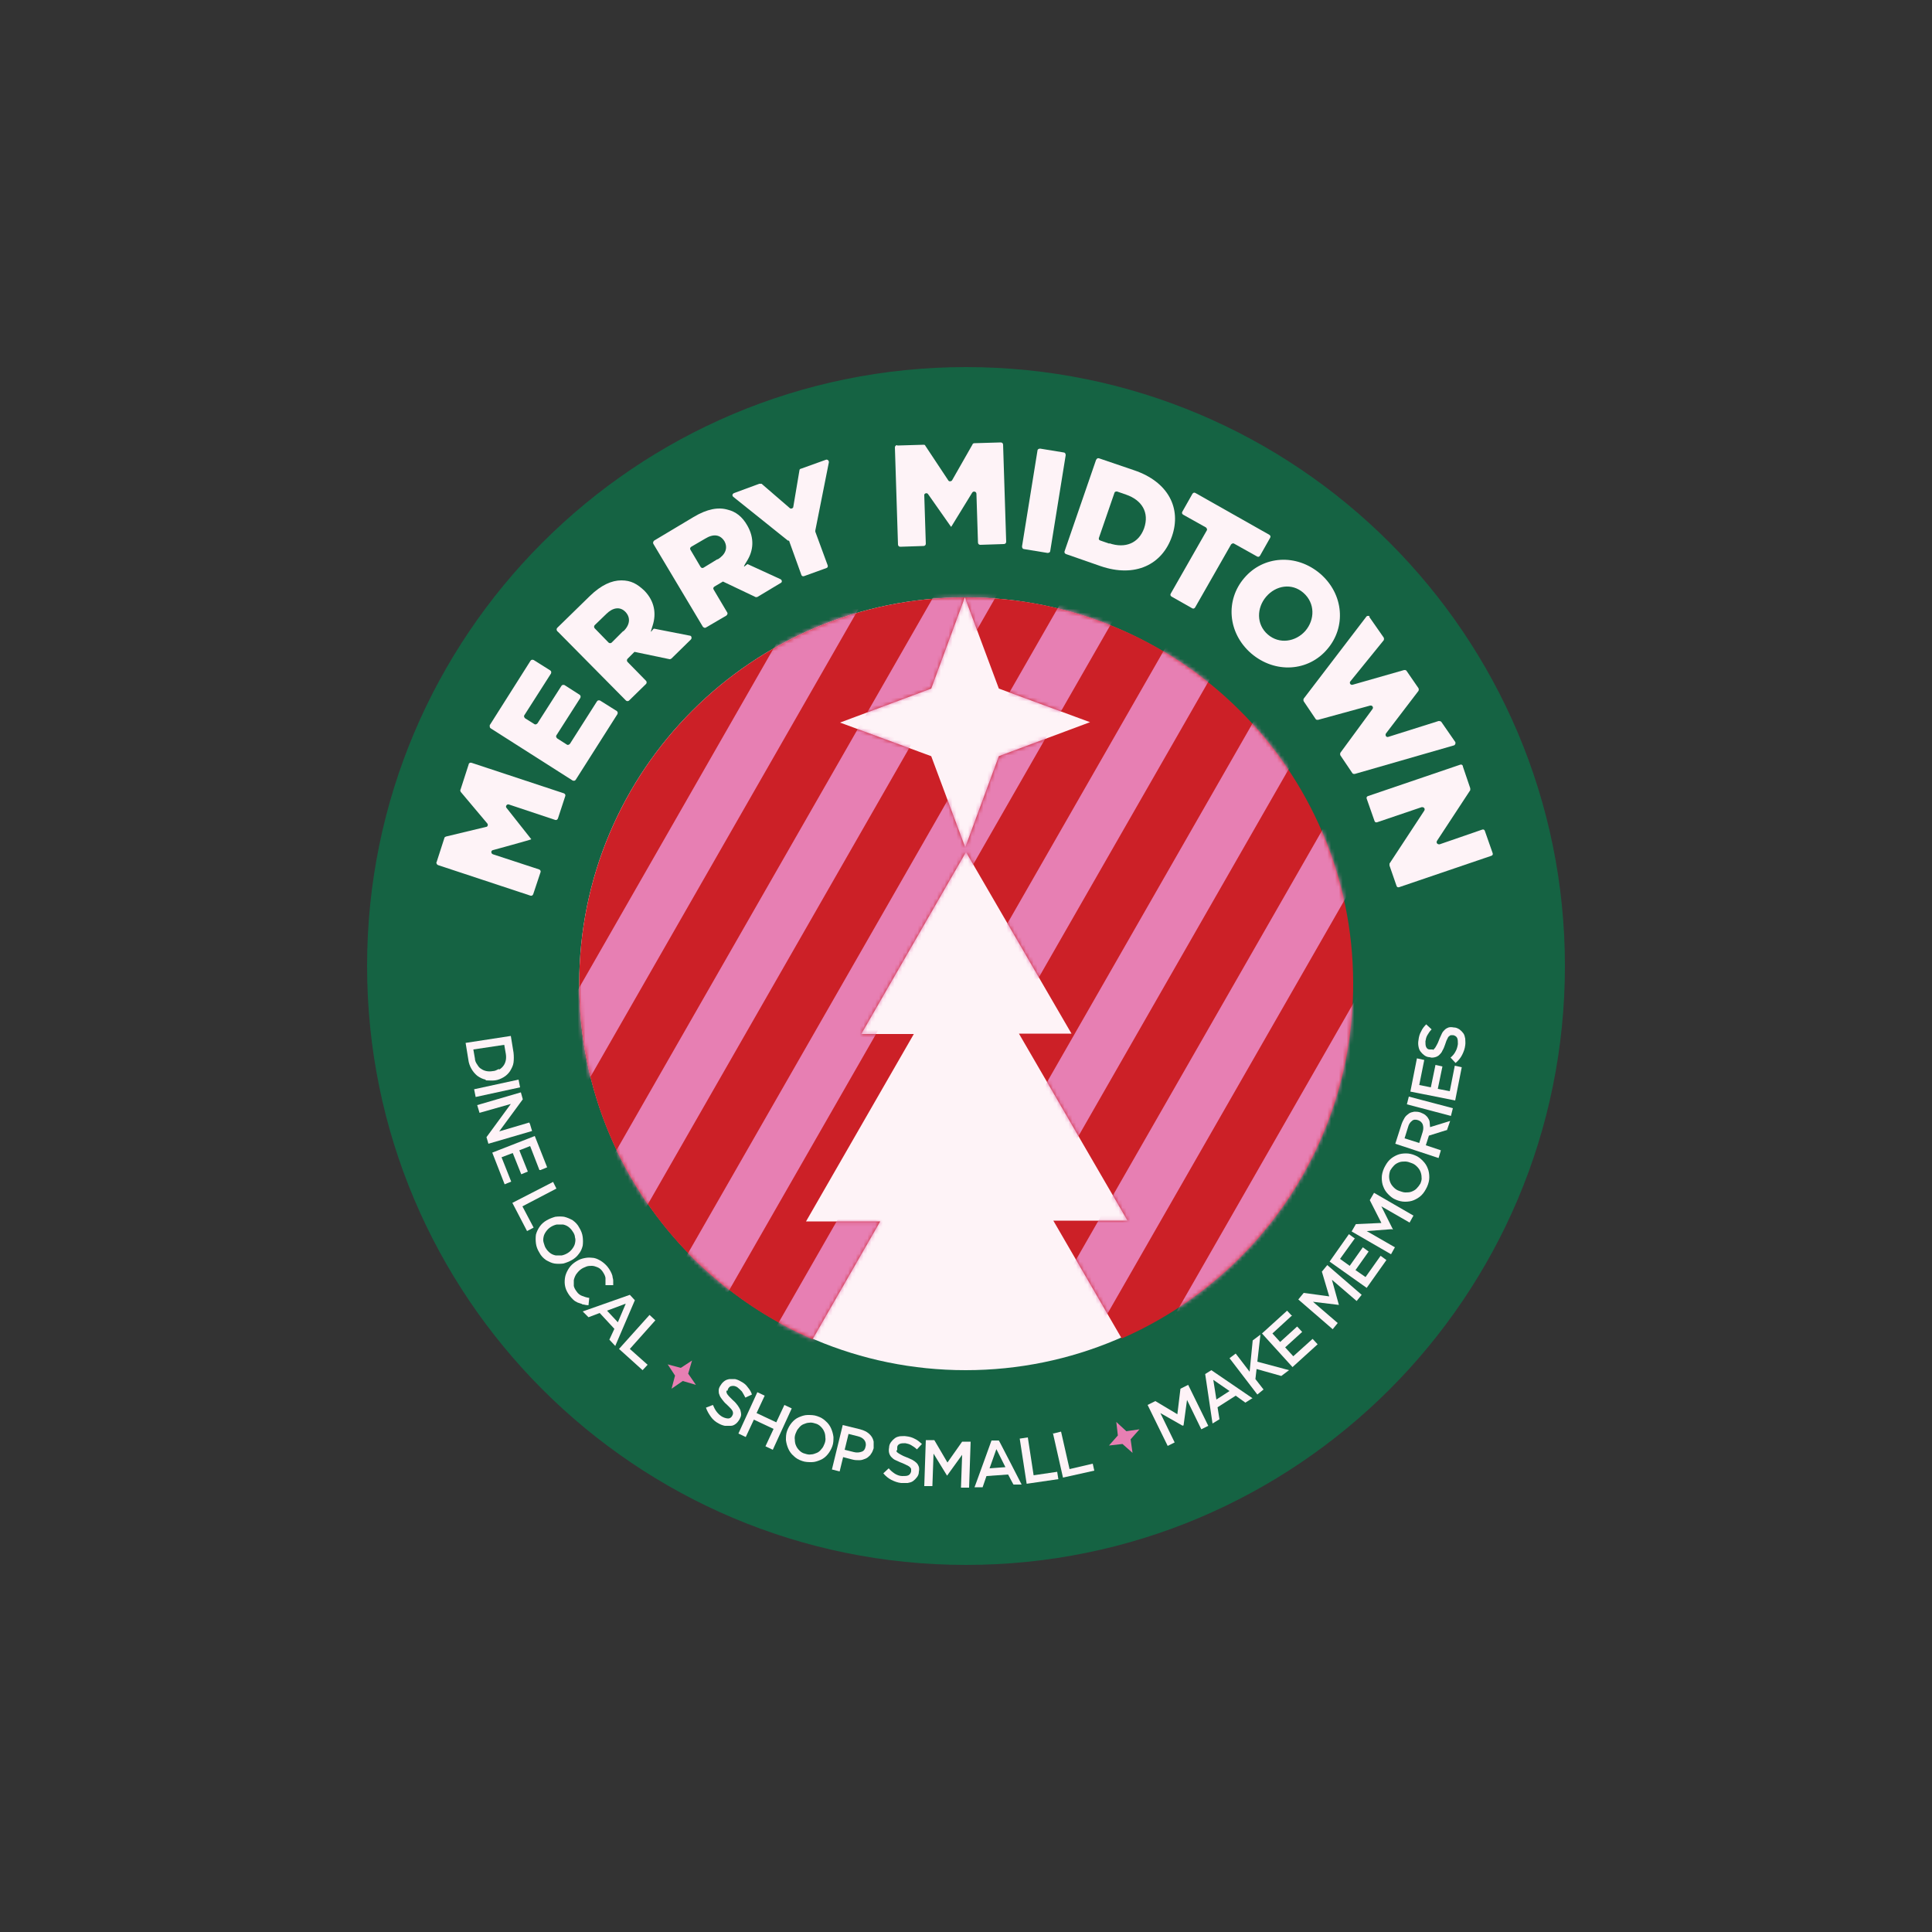
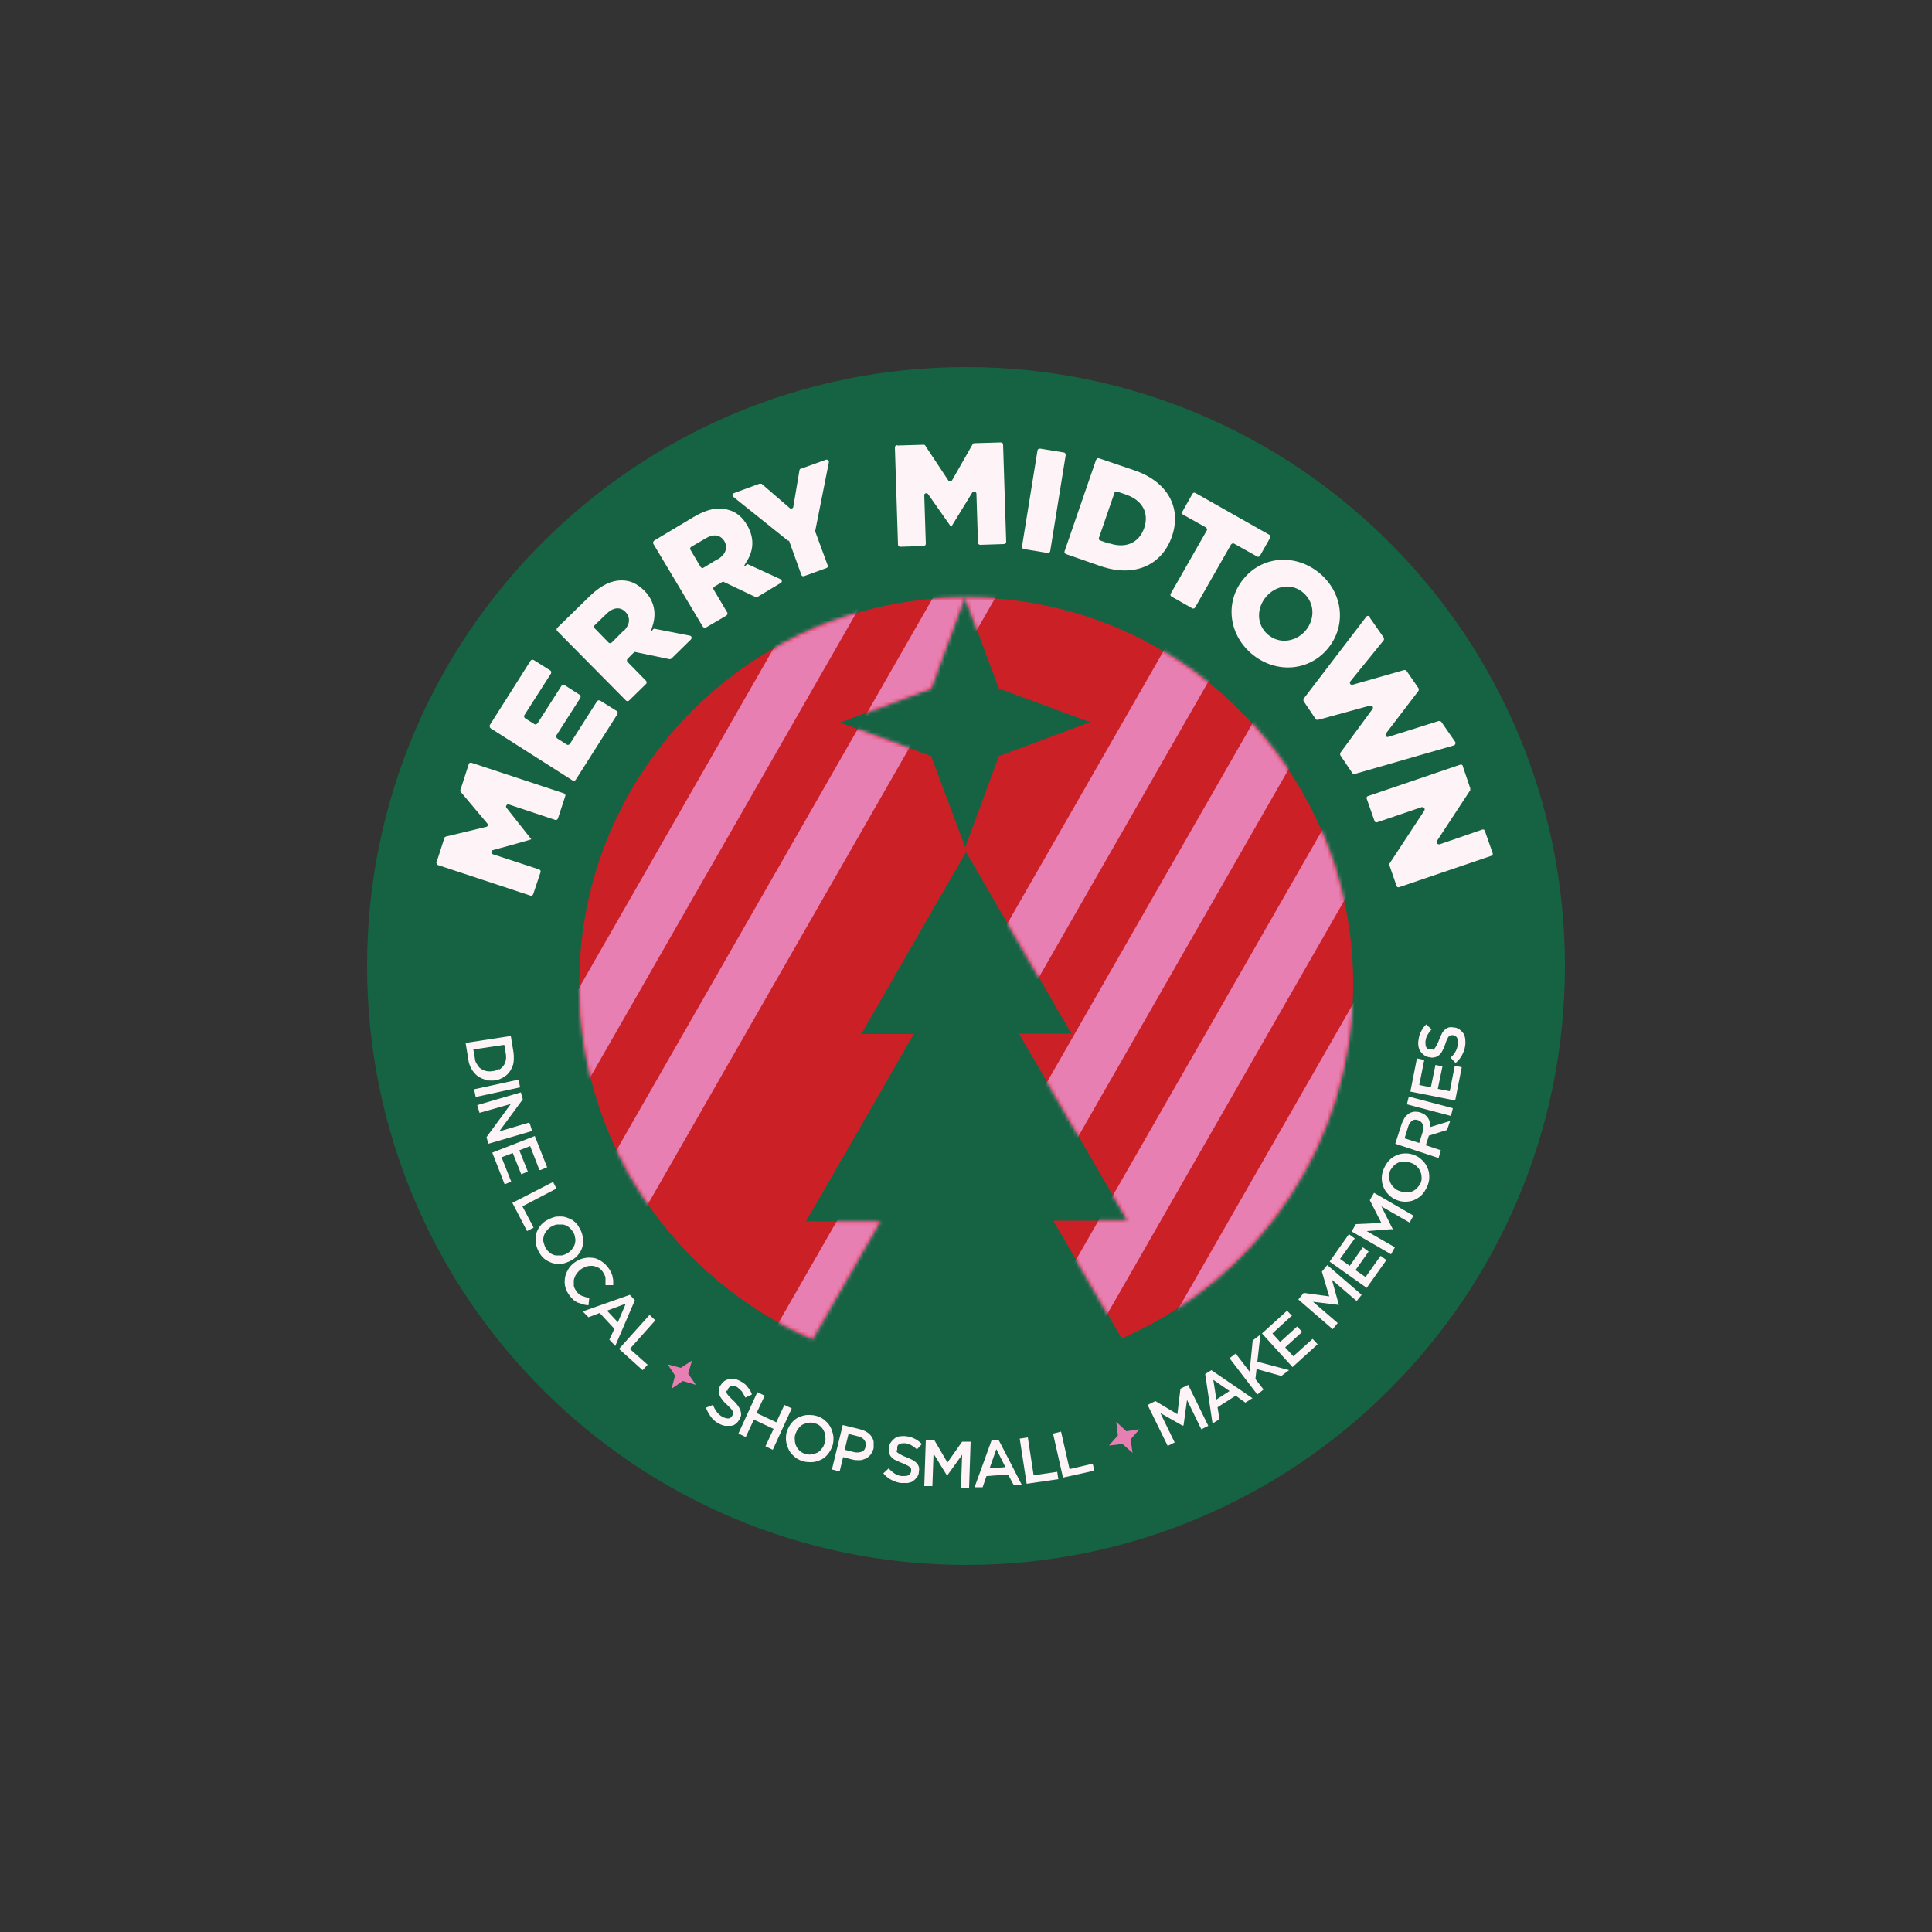
<svg xmlns="http://www.w3.org/2000/svg" width="500" height="500" viewBox="0 0 500 500" fill="none">
  <rect x="0" y="0" width="500" height="500" fill="#333333" stroke="none" />
  <path d="M250 405C335.604 405 405 335.604 405 250C405 164.396 335.604 95 250 95C164.396 95 95 164.396 95 250C95 335.604 164.396 405 250 405Z" fill="#156343" />
-   <path d="M249.9 354.6C305.128 354.6 349.9 309.829 349.9 254.6C349.9 199.372 305.128 154.6 249.9 154.6C194.671 154.6 149.9 199.372 149.9 254.6C149.9 309.829 194.671 354.6 249.9 354.6Z" fill="#FEF3F7" />
  <path d="M112.9 223.4L115 216.9C115 216.7 115.2 216.6 115.4 216.5L125.8 214C126.2 214 126.4 213.4 126.1 213.1L119.2 204.9C119.2 204.7 119 204.5 119.2 204.3L121.3 197.8C121.3 197.5 121.7 197.3 122 197.4L145.9 205.3C146.2 205.4 146.4 205.7 146.3 206L144.4 211.8C144.3 212.1 144 212.3 143.7 212.2L131.7 208.2C131.2 208 130.7 208.7 131.1 209.1L137.5 217.2C137.5 217.3 127.6 220 127.6 220C127 220.1 127 220.9 127.6 221.1L139.5 225C139.8 225.1 140 225.4 139.9 225.7L138 231.4C137.9 231.7 137.6 231.9 137.3 231.8L113.4 223.9C113.1 223.8 112.9 223.5 113 223.2V223.4H112.9Z" fill="#FEF3F7" />
  <path d="M126.6 187.9L137.3 171C137.5 170.7 137.8 170.7 138.1 170.8L142.4 173.5C142.7 173.7 142.7 174 142.6 174.3L135.7 185.1C135.5 185.4 135.7 185.7 135.9 185.9L138.3 187.4C138.6 187.6 138.9 187.4 139.1 187.2L145.3 177.5C145.5 177.2 145.8 177.2 146.1 177.3L150 179.8C150.3 180 150.3 180.3 150.2 180.6L144 190.3C143.8 190.6 144 190.9 144.2 191.1L146.7 192.7C147 192.9 147.3 192.7 147.5 192.5L154.5 181.5C154.7 181.2 155 181.2 155.3 181.3L159.6 184C159.9 184.2 159.9 184.5 159.8 184.8L149 201.8C148.8 202.1 148.5 202.1 148.2 202L127 188.5C126.7 188.3 126.7 188 126.8 187.7L126.6 187.9Z" fill="#FEF3F7" />
  <path d="M144.2 163.3C144 163.1 144 162.7 144.2 162.5L152.7 154.2C155.6 151.4 158.3 150.2 160.8 150.2C163.3 150.2 164.9 151.1 166.8 152.9C169.4 155.6 169.9 158.8 168.9 161.9C167.9 165 168.9 162.6 169.3 162.7L178.5 164.5C179 164.5 179.1 165.2 178.8 165.5L173.8 170.4C173.7 170.5 173.5 170.6 173.3 170.6L164.2 168.7L162.4 170.5C162.2 170.7 162.2 171.1 162.4 171.3L167.2 176.2C167.4 176.4 167.4 176.8 167.2 177L162.8 181.3C162.6 181.5 162.2 181.5 162 181.3L144.3 163.4H144.2V163.3ZM161.3 163.4C163.1 161.7 163.2 159.8 161.9 158.4C160.5 156.9 158.6 157.2 156.9 158.9L153.9 161.8C153.7 162 153.7 162.4 153.9 162.6L157.5 166.3C157.7 166.5 158.1 166.5 158.3 166.3L161.3 163.3V163.4Z" fill="#FEF3F7" />
  <path d="M169.1 140.7C168.9 140.4 169.1 140.1 169.3 139.9L179.5 133.8C183 131.7 185.9 131.2 188.3 131.9C190.4 132.4 192.1 133.7 193.4 136C195.3 139.3 195 142.5 193.3 145.2C191.6 147.9 193.3 145.9 193.5 146L202 149.9C202.4 150.1 202.5 150.7 202 150.9L196 154.5C195.8 154.5 195.6 154.6 195.5 154.5L187.1 150.5L184.9 151.8C184.6 152 184.5 152.3 184.7 152.6L188.2 158.5C188.4 158.8 188.2 159.1 188 159.3L182.7 162.4C182.4 162.6 182.1 162.4 181.9 162.2L169 140.6L169.1 140.7ZM185.7 144.8C187.8 143.5 188.4 141.8 187.5 140.1C186.4 138.3 184.6 138.1 182.5 139.4L178.9 141.5C178.6 141.7 178.5 142 178.7 142.3L181.3 146.7C181.5 147 181.8 147.1 182.1 146.9L185.7 144.7V144.8Z" fill="#FEF3F7" />
  <path d="M203.9 139.9L189.8 128.6C189.4 128.3 189.5 127.8 190 127.6L196.5 125.2C196.7 125.2 196.9 125.2 197.1 125.2L204.4 131.5C204.7 131.8 205.3 131.5 205.3 131.2L206.9 121.7C206.9 121.5 207.1 121.3 207.3 121.3L213.7 119C214.1 118.8 214.6 119.2 214.5 119.7L211 137.3V137.6L214.2 146.3C214.3 146.6 214.2 146.9 213.9 147L208.1 149.1C207.8 149.2 207.5 149.1 207.4 148.8L204.3 140.2C204.3 140.2 204.3 140 204.1 139.9H203.9Z" fill="#FEF3F7" />
  <path d="M232.2 115.3L239 115.1C239.2 115.1 239.4 115.1 239.5 115.4L245.4 124.3C245.6 124.7 246.2 124.6 246.4 124.3L251.7 115C251.7 114.8 252 114.7 252.2 114.7L259 114.5C259.3 114.5 259.6 114.7 259.6 115.1L260.4 140.2C260.4 140.5 260.2 140.8 259.8 140.8L253.7 141C253.4 141 253.1 140.8 253.1 140.4L252.7 127.8C252.7 127.2 251.9 127 251.6 127.5L246.2 136.3H246.1L240.2 127.9C239.9 127.4 239.1 127.7 239.2 128.2L239.6 140.7C239.6 141 239.4 141.3 239 141.3L233 141.5C232.7 141.5 232.4 141.3 232.4 140.9L231.6 115.8C231.6 115.5 231.8 115.2 232.2 115.2V115.3Z" fill="#FEF3F7" />
  <path d="M269.2 116.1L275.3 117.1C275.6 117.1 275.8 117.4 275.8 117.8L271.8 142.6C271.8 142.9 271.5 143.1 271.1 143.1L265 142.1C264.7 142.1 264.5 141.8 264.5 141.4L268.5 116.6C268.5 116.3 268.8 116.1 269.2 116.1Z" fill="#FEF3F7" />
  <path d="M283.7 119C283.8 118.7 284.1 118.5 284.4 118.6L293.5 121.7C302.4 124.7 305.8 131.6 303.3 138.8C300.8 146.1 293.8 149.6 284.8 146.5L275.9 143.4C275.6 143.3 275.4 143 275.5 142.7L283.7 118.9V119ZM287.1 140.6C291.2 142 294.7 140.6 296.1 136.7C297.5 132.6 295.5 129.4 291.4 128L289.1 127.2C288.8 127.2 288.5 127.2 288.4 127.6L284.4 139.2C284.3 139.5 284.4 139.8 284.8 139.9L287.1 140.7V140.6Z" fill="#FEF3F7" />
  <path d="M312.1 136.5L306.2 133.2C305.9 133 305.8 132.7 306 132.4L308.6 127.8C308.8 127.5 309.1 127.4 309.4 127.6L328.5 138.4C328.8 138.6 328.9 138.9 328.7 139.2L326.1 143.8C325.9 144.1 325.6 144.2 325.3 144L319.4 140.7C319.1 140.5 318.8 140.7 318.6 140.9L309.3 157.2C309.1 157.5 308.8 157.6 308.5 157.4L303.2 154.4C302.9 154.2 302.8 153.9 303 153.6L312.3 137.3C312.5 137 312.3 136.7 312.1 136.5Z" fill="#FEF3F7" />
  <path d="M322 149.6C326.9 143.8 335.5 143.2 341.7 148.5C347.8 153.8 348.4 162.3 343.5 168C338.6 173.8 330 174.4 323.8 169.1C317.7 163.8 317.1 155.3 322 149.6ZM337.8 163.3C340.3 160.4 340.4 156.1 337.3 153.4C334.3 150.8 330.2 151.5 327.7 154.4C325.2 157.3 325.1 161.6 328.1 164.2C331.1 166.8 335.3 166.1 337.8 163.3Z" fill="#FEF3F7" />
  <path d="M354.4 159.7L358.1 165C358.2 165.2 358.2 165.5 358.1 165.7L349.5 176.3C349.1 176.7 349.5 177.4 350.1 177.2L363.4 173.4C363.6 173.4 363.9 173.4 364 173.6L367.1 178.1C367.2 178.3 367.2 178.6 367.1 178.8L358.7 189.8C358.4 190.2 358.7 190.9 359.3 190.7L372.3 186.6C372.5 186.6 372.8 186.6 373 186.8L376.6 192C376.8 192.3 376.6 192.8 376.3 192.9L350.6 200.3C350.4 200.3 350.1 200.3 350 200.1L346.9 195.5C346.8 195.3 346.8 195 346.9 194.8L355.2 183.5C355.5 183.1 355.2 182.5 354.6 182.6L341.1 186.3C340.9 186.3 340.6 186.3 340.5 186.1L337.4 181.5C337.3 181.3 337.3 181 337.4 180.8L353.6 159.6C353.8 159.3 354.3 159.3 354.5 159.6H354.4V159.7Z" fill="#FEF3F7" />
  <path d="M378.6 198.4L380.5 204V204.5L371.9 217.6C371.6 218.1 372 218.6 372.6 218.5L383.6 214.7C383.9 214.6 384.2 214.7 384.3 215.1L386.3 220.8C386.4 221.1 386.3 221.4 385.9 221.5L362.1 229.6C361.8 229.7 361.5 229.6 361.4 229.2L359.6 224V223.5L368.6 209.8C368.9 209.3 368.5 208.8 367.9 208.9L356.4 212.8C356.1 212.9 355.8 212.8 355.7 212.4L353.7 206.7C353.6 206.4 353.7 206.1 354.1 206L377.9 197.9C378.2 197.8 378.5 197.9 378.6 198.3V198.4Z" fill="#FEF3F7" />
  <path d="M249.7 154.6L258.5 178.2L282.1 186.9L258.5 195.7L249.8 219.3L241 195.7L217.4 187L241 178.2L249.7 154.6C194.4 154.7 149.7 199.7 149.9 255C150 296.1 174.9 331.3 210.3 346.6L227.8 316.1H208.6L236.5 267.6H222.9L250 220.5L277.3 267.5H263.7L291.8 315.9H272.6L290.3 346.4C325.7 330.9 350.3 295.5 350.2 254.4C350.1 199.1 305.1 154.5 249.9 154.6H249.7Z" fill="#CC2027" />
  <mask id="mask0_48_531" style="mask-type:luminance" maskUnits="userSpaceOnUse" x="149" y="154" width="202" height="193">
    <path d="M249.7 154.6L258.5 178.2L282.1 186.9L258.5 195.7L249.8 219.3L241 195.7L217.4 187L241 178.2L249.7 154.6C194.4 154.7 149.7 199.7 149.9 255C150 296.1 174.9 331.3 210.3 346.6L227.8 316.1H208.6L236.5 267.6H222.9L250 220.5L277.3 267.5H263.7L291.8 315.9H272.6L290.3 346.4C325.7 330.9 350.3 295.5 350.2 254.4C350.1 199.1 305.1 154.5 249.9 154.6H249.7Z" fill="white" />
  </mask>
  <g mask="url(#mask0_48_531)">
    <path d="M406 117.6L197.2 481.9" stroke="#E77FB3" stroke-width="14" stroke-linecap="square" />
    <path d="M439.8 117.5L231 481.8" stroke="#E77FB3" stroke-width="14" stroke-linecap="square" />
    <path d="M473.6 117.4L264.9 481.7" stroke="#E77FB3" stroke-width="14" stroke-linecap="square" />
    <path d="M507.5 117.3L298.7 481.6" stroke="#E77FB3" stroke-width="14" stroke-linecap="square" />
    <path d="M270.6 117.9L61.9 482.2" stroke="#E77FB3" stroke-width="14" stroke-linecap="square" />
-     <path d="M304.5 117.8L95.7 482.1" stroke="#E77FB3" stroke-width="14" stroke-linecap="square" />
    <path d="M338.3 117.7L129.5 482" stroke="#E77FB3" stroke-width="14" stroke-linecap="square" />
    <path d="M372.1 117.6L163.4 481.9" stroke="#E77FB3" stroke-width="14" stroke-linecap="square" />
    <path d="M203 118.1L-5.8 482.4" stroke="#E77FB3" stroke-width="14" stroke-linecap="square" />
    <path d="M236.8 118L28.1 482.3" stroke="#E77FB3" stroke-width="14" stroke-linecap="square" />
  </g>
  <path d="M125.6 279.4C124.8 279.2 124.2 278.9 123.5 278.4C122.9 277.9 122.4 277.3 122 276.6C121.6 275.9 121.3 275.1 121.2 274.2L120.5 269.9L132.2 268.1L132.9 272.4C133 273.3 133 274.2 132.9 275C132.8 275.8 132.4 276.5 132 277.2C131.6 277.8 131 278.4 130.3 278.8C129.6 279.2 128.9 279.5 128.1 279.6C127.3 279.7 126.5 279.6 125.7 279.6V279.4H125.6ZM129.2 276.8C129.7 276.5 130 276.2 130.3 275.8C130.6 275.4 130.8 274.9 130.9 274.4C131 273.9 131 273.3 130.9 272.7L130.5 270.4L122.5 271.6L122.9 273.9C122.9 274.5 123.2 275.1 123.5 275.5C123.8 276 124.1 276.4 124.5 276.6C124.9 276.9 125.4 277.1 125.9 277.2C126.4 277.3 127 277.3 127.5 277.2C128.1 277.2 128.6 276.9 129 276.7H129.2V276.8Z" fill="#FEF3F7" />
  <path d="M134.6 281.4L123.1 283.9L122.7 281.9L134.2 279.4L134.6 281.4Z" fill="#FEF3F7" />
  <path d="M137.1 290.7L137.7 292.7L126.4 296L125.9 294.3L132.2 285.7L124.1 288L123.5 286L134.8 282.7L135.3 284.5L129.2 292.8L137 290.5V290.7H137.1Z" fill="#FEF3F7" />
  <path d="M139.6 302.8L137.2 296.6L134.4 297.7L136.6 303.2L134.9 303.9L132.7 298.4L129.8 299.5L132.3 305.8L130.6 306.5L127.4 298.3L138.4 294L141.6 302.1L139.9 302.8H139.6Z" fill="#FEF3F7" />
  <path d="M143.1 305.8L144 307.6L135.2 312.2L138.1 317.7L136.4 318.6L132.6 311.3L143.1 305.9V305.8Z" fill="#FEF3F7" />
  <path d="M145.8 327C145 327.1 144.2 327.1 143.5 327C142.8 326.9 142 326.5 141.3 326.1C140.6 325.6 140 325 139.6 324.2C139.1 323.4 138.8 322.6 138.7 321.8C138.6 321 138.6 320.2 138.7 319.5C138.9 318.8 139.2 318.1 139.7 317.4C140.2 316.7 140.8 316.2 141.5 315.8C142.2 315.4 143 315.1 143.7 314.9C144.5 314.8 145.3 314.8 146 314.9C146.8 315.1 147.5 315.4 148.2 315.8C148.9 316.3 149.5 316.9 149.9 317.7C150.4 318.5 150.7 319.3 150.8 320.1C150.9 320.9 150.9 321.7 150.8 322.4C150.6 323.2 150.3 323.9 149.8 324.5C149.3 325.2 148.7 325.7 148 326.1C147.3 326.5 146.5 326.8 145.8 327ZM148.1 323.2C148.4 322.8 148.7 322.3 148.8 321.8C148.9 321.3 149 320.8 148.8 320.2C148.8 319.7 148.5 319.1 148.2 318.7C147.9 318.2 147.5 317.8 147.1 317.5C146.7 317.2 146.2 317 145.7 316.9H144.1C143.6 317 143.1 317.2 142.6 317.5C142.1 317.8 141.7 318.2 141.4 318.6C141.1 319 140.8 319.5 140.7 320C140.6 320.5 140.5 321 140.7 321.6C140.9 322.2 141 322.7 141.3 323.1C141.6 323.6 142 324 142.4 324.3C142.8 324.6 143.3 324.8 143.8 324.9H145.4C145.9 324.8 146.4 324.6 146.9 324.3C147.4 324 147.8 323.6 148.1 323.2Z" fill="#FEF3F7" />
  <path d="M150.7 337.5C150.3 337.4 149.9 337.2 149.5 337.1C149.1 336.9 148.7 336.7 148.4 336.4C148.1 336.1 147.7 335.7 147.4 335.3C146.9 334.6 146.5 333.9 146.3 333.1C146.1 332.3 146.1 331.6 146.2 330.8C146.3 330 146.6 329.3 147 328.6C147.4 327.9 147.9 327.3 148.6 326.8C149.3 326.3 150 325.9 150.8 325.7C151.6 325.5 152.3 325.4 153.1 325.5C153.9 325.5 154.6 325.8 155.3 326.2C156 326.6 156.6 327.1 157.2 327.8C157.5 328.2 157.8 328.6 158 329C158.2 329.4 158.4 329.8 158.5 330.2C158.5 330.6 158.7 331 158.7 331.4V332.6H156.7V330.7C156.6 330.1 156.3 329.6 155.9 329C155.6 328.6 155.2 328.2 154.7 328C154.2 327.8 153.7 327.6 153.2 327.6C152.7 327.6 152.2 327.6 151.7 327.8C151.2 328 150.7 328.2 150.2 328.6C149.7 329 149.4 329.4 149.1 329.8C148.8 330.3 148.6 330.8 148.5 331.3V332.8C148.6 333.3 148.9 333.8 149.2 334.2C149.6 334.8 150.1 335.2 150.7 335.4C151.2 335.6 151.8 335.8 152.5 335.9L152.3 337.8C151.9 337.8 151.4 337.7 151 337.6H150.7V337.5Z" fill="#FEF3F7" />
  <path d="M159.2 348.3L157.7 346.7L159 343.9L155.2 339.8L152.3 340.9L150.8 339.4L163 335.1L164.3 336.5L159.2 348.4V348.3ZM161.9 337.4L157.1 339.2L159.9 342.2L161.9 337.5V337.4Z" fill="#FEF3F7" />
  <path d="M168.1 340.3L169.6 341.7L163 349.1L167.6 353.2L166.3 354.6L160.2 349.1L168.1 340.3Z" fill="#FEF3F7" />
  <path d="M188 360C188 360.2 188 360.4 188.1 360.6C188.2 360.8 188.4 361.1 188.7 361.4C189 361.7 189.3 362 189.7 362.4C190.2 362.8 190.6 363.3 190.9 363.7C191.2 364.1 191.4 364.5 191.6 364.9C191.7 365.3 191.8 365.7 191.8 366.1C191.8 366.5 191.6 366.9 191.4 367.3C191.1 367.8 190.8 368.2 190.4 368.5C190 368.8 189.6 369 189.1 369H187.6C187.1 368.9 186.5 368.7 186 368.4C185.2 368 184.5 367.4 184 366.7C183.5 366 183 365.2 182.7 364.3L184.5 363.6C184.8 364.3 185.1 364.9 185.5 365.4C185.9 365.9 186.4 366.4 187 366.7C187.6 367 188.1 367.1 188.5 367.1C188.9 367.1 189.3 366.8 189.5 366.4C189.6 366.2 189.7 366 189.7 365.8C189.7 365.6 189.7 365.4 189.6 365.2C189.5 365 189.3 364.7 189.1 364.5C188.9 364.3 188.5 363.9 188.1 363.5C187.6 363.1 187.2 362.6 186.9 362.2C186.6 361.8 186.3 361.4 186.2 361C186 360.6 186 360.2 186 359.8C186 359.4 186.2 358.9 186.5 358.5C186.8 358 187.1 357.7 187.5 357.4C187.9 357.1 188.3 357 188.8 356.9H190.2C190.7 357 191.2 357.2 191.7 357.5C192.5 357.9 193.1 358.4 193.5 359C194 359.6 194.4 360.2 194.6 360.9L192.9 361.7C192.6 361.1 192.3 360.6 192 360.1C191.6 359.7 191.2 359.3 190.8 359C190.3 358.7 189.8 358.6 189.4 358.7C189 358.7 188.7 359 188.5 359.3C188.4 359.5 188.3 359.7 188.3 359.9H188V360Z" fill="#FEF3F7" />
  <path d="M195.1 367.4L193 371.9L191.1 371L196 360.3L197.9 361.2L195.8 365.7L200.9 368.1L203 363.6L204.9 364.5L200 375.2L198.1 374.3L200.2 369.8L195.1 367.4Z" fill="#FEF3F7" />
  <path d="M214.2 376.4C213.7 377 213.1 377.5 212.4 377.8C211.7 378.1 210.9 378.4 210.1 378.4C209.3 378.4 208.4 378.4 207.6 378.1C206.7 377.8 206 377.4 205.4 376.8C204.8 376.3 204.3 375.6 204 374.9C203.7 374.2 203.5 373.5 203.4 372.7C203.4 371.9 203.4 371.1 203.7 370.3C204 369.5 204.4 368.8 204.9 368.2C205.4 367.6 206 367.1 206.7 366.8C207.4 366.5 208.2 366.2 209 366.2C209.8 366.2 210.7 366.2 211.5 366.5C212.4 366.8 213.1 367.2 213.7 367.8C214.3 368.3 214.8 369 215.1 369.7C215.4 370.4 215.6 371.1 215.7 371.9C215.7 372.7 215.7 373.5 215.4 374.3C215.1 375.1 214.7 375.8 214.2 376.4ZM213.6 372C213.6 371.5 213.5 370.9 213.3 370.5C213.1 370 212.8 369.6 212.4 369.2C212 368.8 211.5 368.5 211 368.4C210.4 368.2 209.9 368.1 209.4 368.2C208.9 368.2 208.4 368.4 207.9 368.6C207.4 368.8 207 369.2 206.7 369.6C206.3 370 206.1 370.5 205.9 371C205.7 371.5 205.6 372.1 205.7 372.6C205.7 373.1 205.8 373.7 206 374.1C206.2 374.6 206.5 375 206.9 375.4C207.3 375.8 207.8 376.1 208.3 376.2C208.9 376.4 209.4 376.5 209.9 376.4C210.4 376.4 210.9 376.2 211.4 376C211.9 375.8 212.3 375.4 212.6 375C213 374.6 213.2 374.1 213.4 373.6C213.6 373.1 213.7 372.5 213.6 372Z" fill="#FEF3F7" />
  <path d="M225.3 376.5C224.9 376.9 224.5 377.3 224 377.5C223.5 377.7 223 377.9 222.4 377.9C221.8 377.9 221.2 377.9 220.5 377.7L218.2 377.1L217.3 380.8L215.3 380.3L218.1 368.8L222.6 369.9C223.3 370.1 223.8 370.3 224.3 370.6C224.8 370.9 225.2 371.3 225.5 371.7C225.8 372.1 226 372.6 226.1 373.1V374.8C225.9 375.4 225.7 376 225.3 376.4V376.5ZM223.7 372.7C223.3 372.2 222.8 371.9 222 371.7L219.6 371.1L218.6 375.2L221 375.8C221.8 376 222.4 375.9 223 375.7C223.6 375.5 223.9 375 224 374.4C224.2 373.7 224 373.1 223.7 372.7Z" fill="#FEF3F7" />
  <path d="M232 375.5C232 375.7 232.2 375.9 232.4 376C232.6 376.2 232.9 376.3 233.2 376.5C233.5 376.7 234 376.9 234.5 377.1C235.1 377.3 235.6 377.6 236.1 377.8C236.6 378.1 236.9 378.3 237.2 378.6C237.5 378.9 237.7 379.3 237.8 379.6C237.9 380 237.9 380.4 237.8 380.9C237.8 381.5 237.6 381.9 237.3 382.3C237 382.7 236.7 383 236.3 383.3C235.9 383.6 235.4 383.7 234.9 383.8H233.2C232.3 383.7 231.5 383.4 230.7 383C229.9 382.6 229.2 382 228.6 381.3L230 380C230.5 380.6 231 381 231.6 381.4C232.1 381.7 232.8 382 233.5 382C234.2 382 234.7 382 235.1 381.8C235.5 381.6 235.7 381.2 235.8 380.8V380.2C235.8 380 235.6 379.9 235.5 379.7C235.3 379.5 235.1 379.4 234.7 379.2C234.3 379 233.9 378.8 233.4 378.6C232.8 378.4 232.3 378.1 231.8 377.9C231.3 377.7 231 377.4 230.7 377.1C230.4 376.8 230.2 376.4 230.1 376C230 375.6 230 375.1 230.1 374.6C230.1 374.1 230.3 373.6 230.6 373.2C230.9 372.8 231.2 372.5 231.6 372.2C232 371.9 232.4 371.8 232.9 371.7C233.4 371.7 234 371.6 234.5 371.7C235.4 371.8 236.1 372 236.8 372.4C237.5 372.7 238 373.2 238.6 373.7L237.3 375.1C236.8 374.6 236.3 374.3 235.8 374C235.3 373.7 234.8 373.6 234.3 373.5C233.7 373.5 233.2 373.5 232.8 373.7C232.4 373.9 232.2 374.2 232.2 374.6V375.2L232 375.5Z" fill="#FEF3F7" />
  <path d="M245.1 381.9L241.6 376.2L241.3 384.6H239.2L239.6 372.7H241.8L245.2 378.5L249 373.1H251.2L250.8 385H248.7L249 376.5L245.1 381.9Z" fill="#FEF3F7" />
  <path d="M264.5 384.2H262.3C262.3 384.3 260.9 381.6 260.9 381.6L255.3 382L254.3 384.9H252.2C252.2 385 256.6 372.8 256.6 372.8H258.5C258.5 372.7 264.4 384.2 264.4 384.2H264.5ZM257.8 375.2L256.1 380L260.2 379.7L257.9 375.1H257.8V375.2Z" fill="#FEF3F7" />
  <path d="M264 372.3L266 372L267.5 381.8L273.6 380.9L273.9 382.8L265.7 384L263.9 372.3H264Z" fill="#FEF3F7" />
  <path d="M272.6 371L274.6 370.5L276.8 380.2L282.8 378.8L283.2 380.6L275.1 382.4L272.5 370.9H272.6V371Z" fill="#FEF3F7" />
  <path d="M306.1 369L300.3 365.7L304 373.3L302.2 374.2L297 363.6L299 362.6L304.7 366L305.5 359.4L307.5 358.4L312.7 369L310.9 369.9L307.2 362.3L306.3 368.9H306.1V369Z" fill="#FEF3F7" />
  <path d="M324.2 361.8L322.3 363L319.8 361.2L315.1 364.2L315.6 367.3L313.8 368.4L311.9 355.6L313.5 354.6L324.2 361.9V361.8ZM314 357.1L314.8 362.2L318.2 360L314 357.1Z" fill="#FEF3F7" />
  <path d="M333.6 354.6L331.6 356.1L325.2 354.3L324.9 356.9L327 359.6L325.4 360.9L318.2 351.5L319.8 350.3L323.4 355L324.2 346.9L326.2 345.4L325.4 352.4L333.6 354.6Z" fill="#FEF3F7" />
  <path d="M334.2 340.6L329.3 345.1L331.3 347.3L335.7 343.3L337 344.7L332.6 348.7L334.7 351L339.7 346.5L341 347.9L334.5 353.8L326.6 345.1L333.1 339.2L334.4 340.6H334.2Z" fill="#FEF3F7" />
  <path d="M346.4 337.7L339.8 336.9L346.2 342.4L344.9 344L336 336.3L337.4 334.6L344 335.5L342.1 329.1L343.5 327.4L352.4 335.1L351.1 336.7L344.7 331.2L346.5 337.7H346.4Z" fill="#FEF3F7" />
  <path d="M350.7 320.4L346.8 325.8L349.3 327.6L352.7 322.8L354.2 323.9L350.8 328.7L353.4 330.5L357.3 325L358.8 326.1L353.7 333.3L344.1 326.5L349.1 319.4L350.6 320.5H350.7V320.4Z" fill="#FEF3F7" />
  <path d="M360.3 318.1L353.7 318.6L361 322.8L360 324.6L349.8 318.7L350.9 316.8L357.5 316.5L354.5 310.6L355.6 308.7L365.8 314.6L364.8 316.4L357.5 312.2L360.5 318.2H360.3V318.1Z" fill="#FEF3F7" />
  <path d="M368.2 300.4C368.8 301 369.2 301.6 369.5 302.4C369.8 303.1 369.9 303.9 369.9 304.7C369.9 305.5 369.7 306.3 369.3 307.2C368.9 308 368.5 308.7 367.9 309.3C367.3 309.9 366.6 310.3 365.9 310.6C365.2 310.9 364.4 311 363.6 311C362.8 311 362 310.8 361.3 310.5C360.5 310.2 359.9 309.7 359.3 309.1C358.7 308.5 358.3 307.9 358 307.1C357.7 306.4 357.6 305.6 357.6 304.8C357.6 304 357.8 303.2 358.2 302.3C358.6 301.5 359 300.8 359.6 300.2C360.2 299.6 360.9 299.2 361.6 298.9C362.3 298.6 363.1 298.5 363.9 298.5C364.7 298.5 365.5 298.7 366.2 299C367 299.3 367.6 299.8 368.2 300.4ZM363.7 300.6C363.2 300.6 362.6 300.6 362.1 300.8C361.6 301 361.2 301.2 360.8 301.6C360.4 302 360.1 302.4 359.8 302.9C359.6 303.4 359.5 304 359.5 304.5C359.5 305 359.6 305.5 359.8 306C360 306.5 360.3 306.9 360.7 307.3C361.1 307.7 361.5 308 362.1 308.2C362.7 308.4 363.2 308.6 363.7 308.6C364.2 308.6 364.8 308.6 365.3 308.4C365.8 308.2 366.2 308 366.6 307.6C367 307.2 367.3 306.8 367.6 306.3C367.8 305.8 368 305.2 367.9 304.7C367.9 304.2 367.8 303.7 367.6 303.2C367.4 302.7 367.1 302.3 366.7 301.9C366.3 301.5 365.9 301.2 365.3 301C364.8 300.8 364.2 300.6 363.7 300.6Z" fill="#FEF3F7" />
  <path d="M374.6 292.4L369.8 293.9L369 296.4L372.9 297.7L372.3 299.7L361.1 296L362.7 291C362.9 290.4 363.2 289.8 363.5 289.3C363.8 288.8 364.2 288.5 364.6 288.2C365 287.9 365.5 287.8 366 287.7C366.5 287.7 367 287.7 367.6 287.9C368.1 288.1 368.5 288.3 368.8 288.5C369.1 288.8 369.4 289 369.6 289.4C369.8 289.7 370 290.1 370 290.5C370 290.9 370.1 291.3 370.1 291.7L375.3 290.1L374.5 292.4H374.6ZM365.4 290.1C365 290.4 364.6 290.9 364.4 291.7L363.5 294.6L367.3 295.8L368.2 292.9C368.4 292.2 368.4 291.6 368.2 291C368 290.5 367.6 290.1 367 289.9C366.4 289.7 365.8 289.7 365.4 290.1Z" fill="#FEF3F7" />
  <path d="M364.6 283.8L376 286.8L375.5 288.8L364.1 285.8L364.6 283.8Z" fill="#FEF3F7" />
  <path d="M368.6 274.3L367.3 280.8L370.3 281.4L371.5 275.6L373.3 276L372.1 281.8L375.2 282.4L376.5 275.8L378.3 276.2L376.6 284.8L365 282.5L366.7 273.9L368.5 274.3H368.6Z" fill="#FEF3F7" />
  <path d="M370.8 271.7C371 271.7 371.1 271.5 371.3 271.3C371.5 271.1 371.6 270.8 371.8 270.5C372 270.2 372.2 269.7 372.4 269.2C372.6 268.6 372.9 268.1 373.1 267.6C373.3 267.1 373.6 266.8 373.9 266.5C374.2 266.2 374.6 266 374.9 265.9C375.3 265.8 375.7 265.8 376.2 265.9C376.8 265.9 377.2 266.1 377.7 266.4C378.1 266.7 378.4 267 378.7 267.4C379 267.8 379.1 268.3 379.2 268.8C379.2 269.3 379.3 269.9 379.2 270.5C379.1 271.4 378.8 272.2 378.4 273C378 273.8 377.4 274.5 376.7 275.1L375.4 273.7C376 273.2 376.4 272.7 376.7 272.1C377 271.6 377.2 270.9 377.3 270.2C377.3 269.6 377.3 269 377.1 268.6C376.9 268.2 376.5 268 376.1 267.9H375.5C375.3 267.9 375.2 268.1 375 268.2C374.8 268.3 374.7 268.6 374.5 269C374.3 269.3 374.2 269.8 374 270.3C373.8 270.9 373.6 271.4 373.3 271.9C373.1 272.4 372.8 272.7 372.5 273C372.2 273.3 371.8 273.5 371.4 273.6C371 273.7 370.5 273.8 370 273.6C369.5 273.6 369 273.4 368.6 273.1C368.2 272.8 367.9 272.5 367.6 272.1C367.3 271.7 367.2 271.3 367.1 270.8C367 270.3 367 269.7 367.1 269.2C367.2 268.3 367.4 267.6 367.8 266.9C368.1 266.2 368.6 265.6 369.1 265.1L370.5 266.4C370 266.9 369.7 267.4 369.4 267.9C369.1 268.4 369 268.9 368.9 269.5C368.9 270.1 368.9 270.6 369.1 271C369.3 271.4 369.6 271.6 370 271.6H370.8V271.7Z" fill="#FEF3F7" />
  <path d="M179.1 352.1L178.1 355.5L180.1 358.4L176.7 357.4L173.8 359.4L174.7 356L172.8 353.1L176.2 354L179.1 352.1Z" fill="#E77FB3" />
  <path d="M288.9 368L289.3 371.5L287 374.1L290.5 373.7L293.1 376L292.6 372.5L294.9 369.9L291.5 370.4L288.9 368Z" fill="#E77FB3" />
</svg>